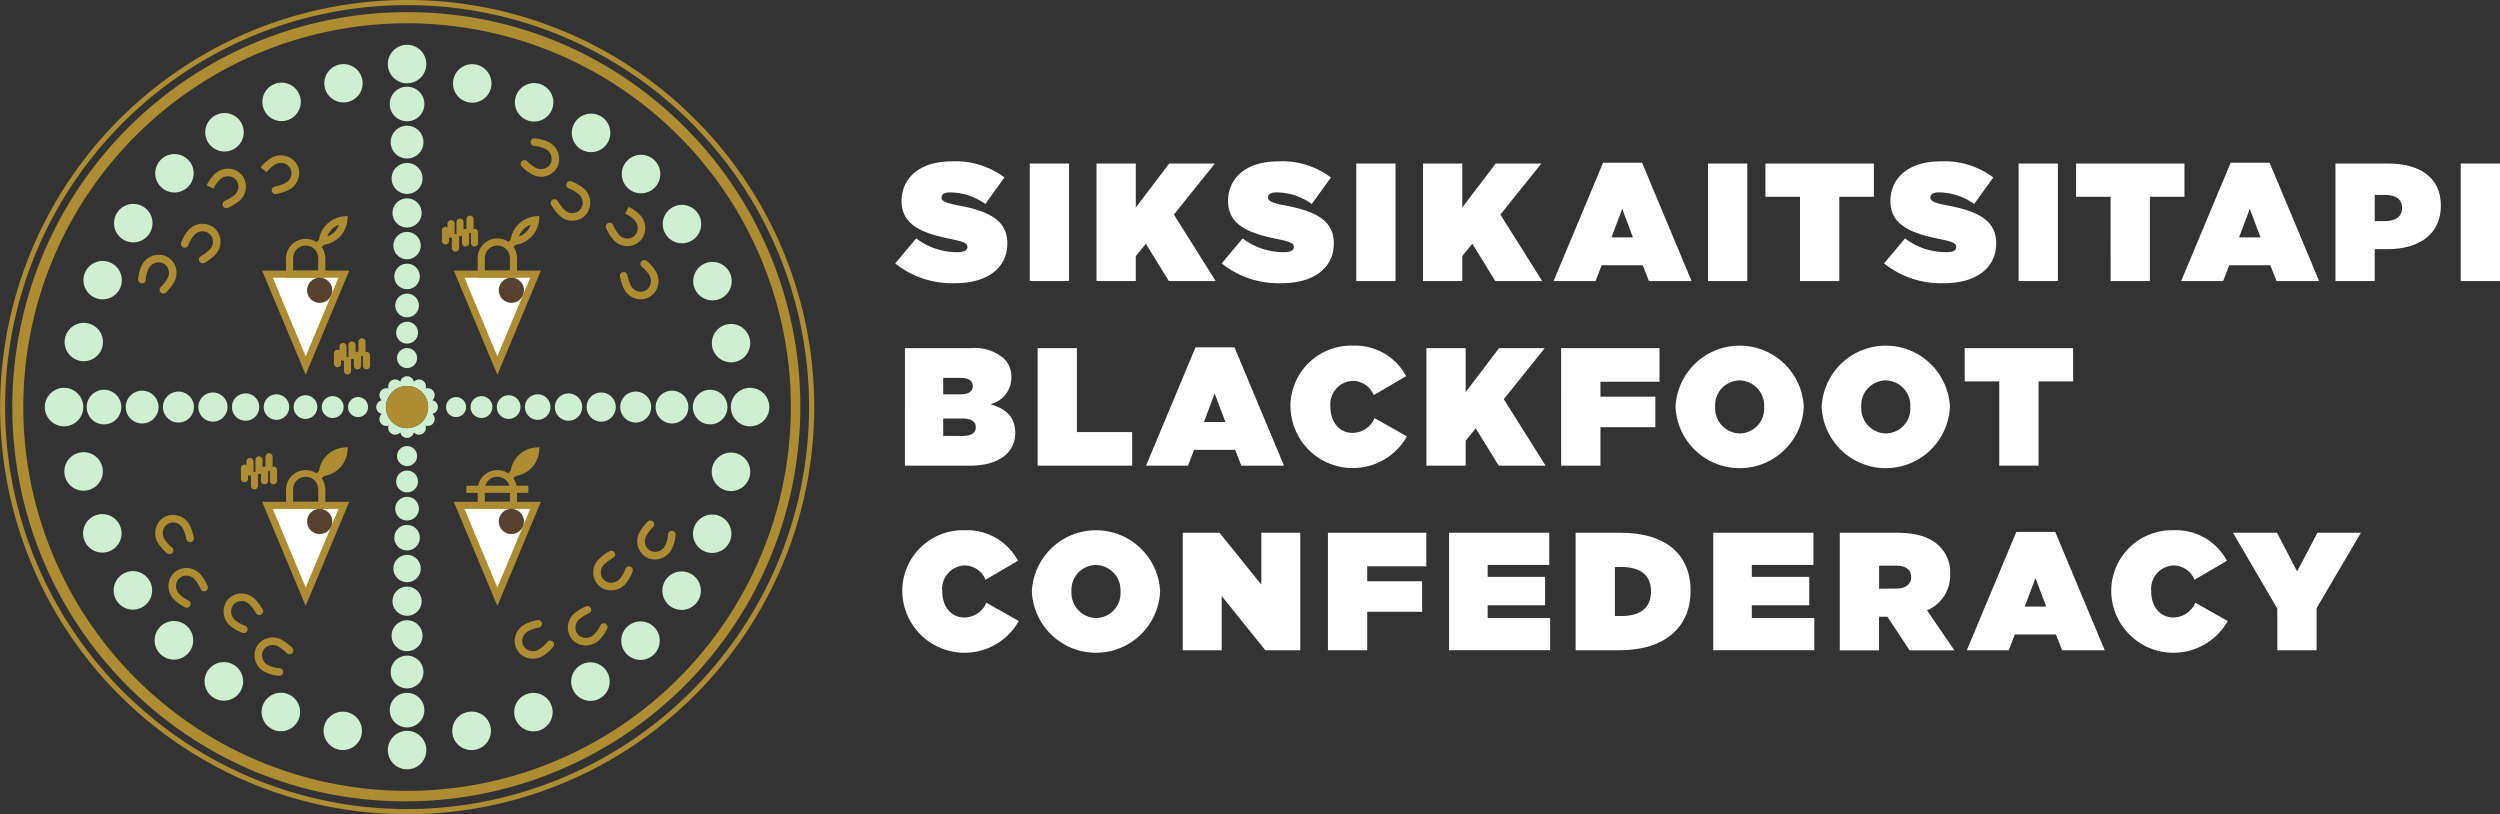
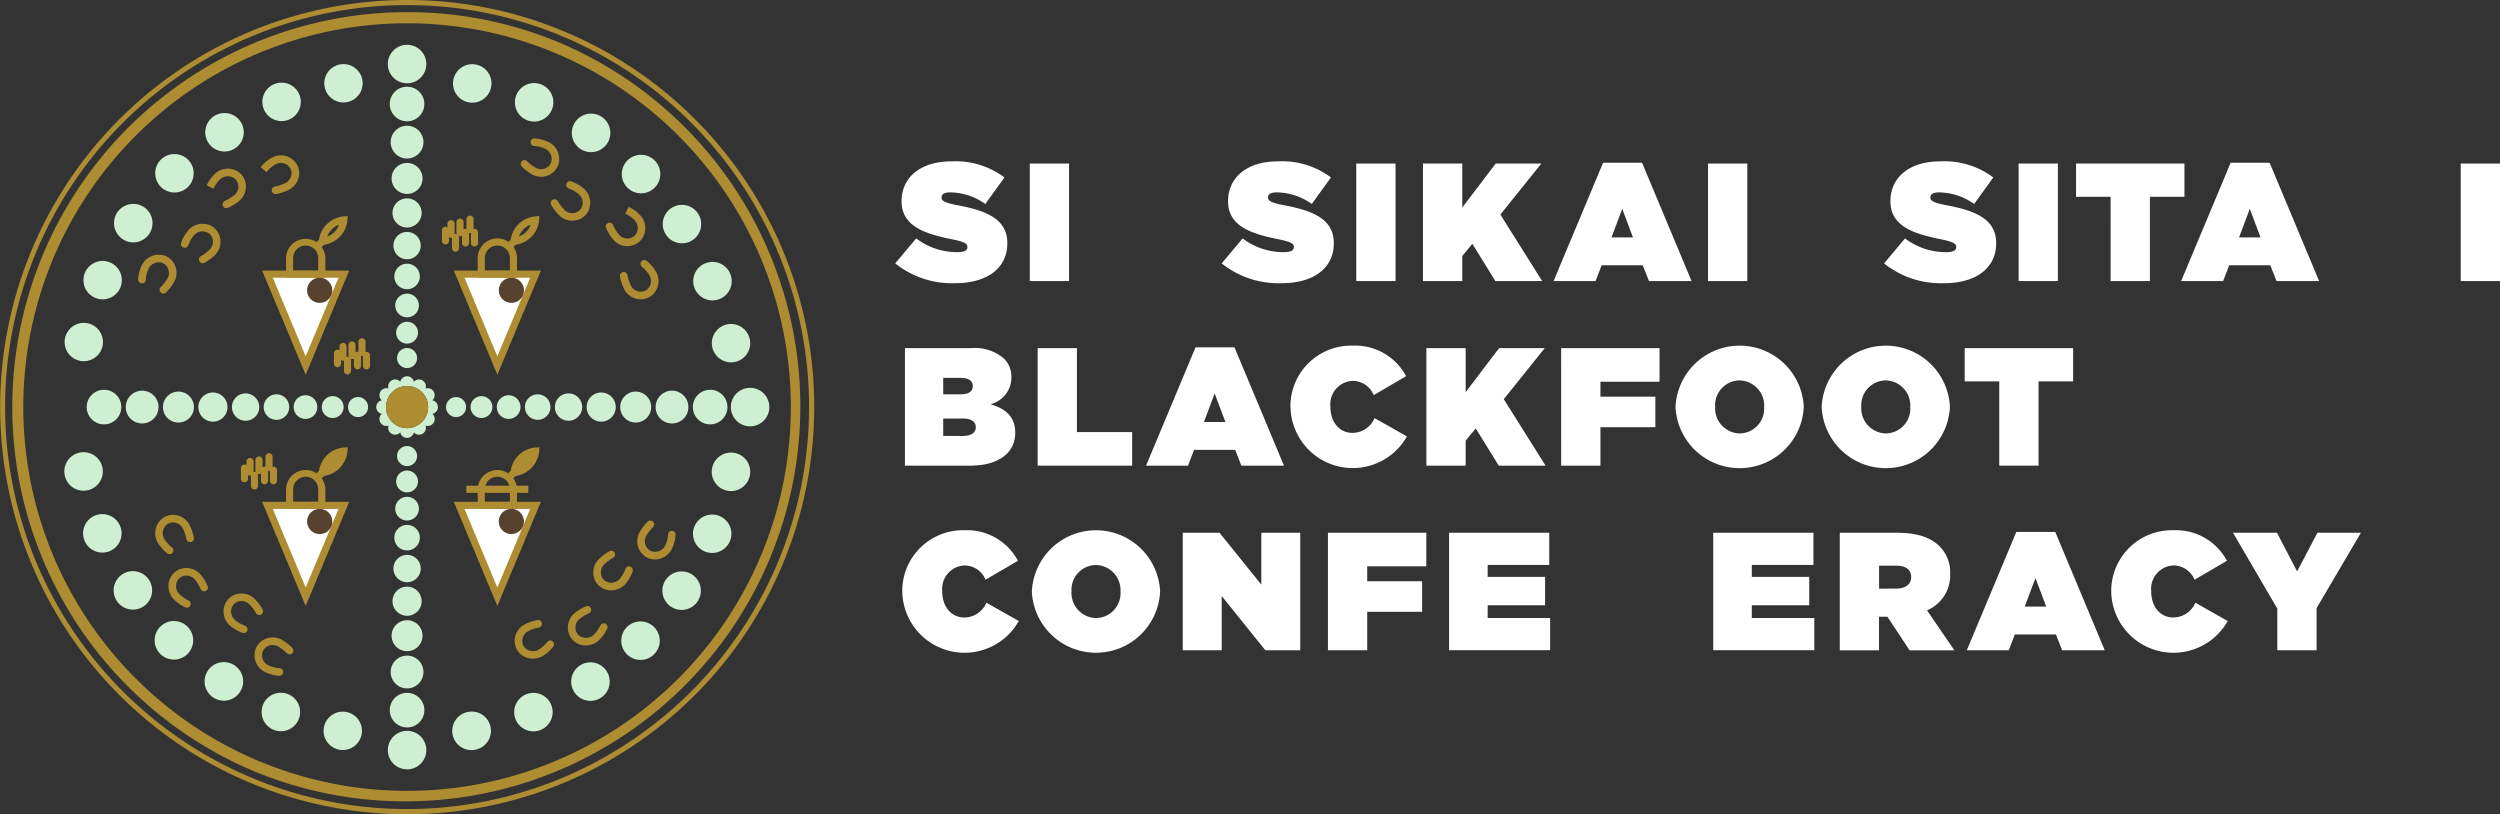
<svg xmlns="http://www.w3.org/2000/svg" id="Group_2" data-name="Group 2" width="264.082" height="86" viewBox="0 0 264.082 86">
  <rect x="0" y="0" width="264.082" height="86" fill="#333333" stroke="none" />
  <defs>
    <clipPath id="clip-path">
      <rect id="Rectangle_11" data-name="Rectangle 11" width="264.082" height="86" fill="none" />
    </clipPath>
  </defs>
  <g id="Group_1" data-name="Group 1" clip-path="url(#clip-path)">
    <path id="Path_1" data-name="Path 1" d="M45.033,6.765A2.033,2.033,0,1,1,43,4.733a2.032,2.032,0,0,1,2.032,2.032" fill="#cfefd2" />
    <path id="Path_2" data-name="Path 2" d="M44.827,10.986A1.827,1.827,0,1,1,43,9.159a1.827,1.827,0,0,1,1.827,1.827" fill="#cfefd2" />
    <path id="Path_3" data-name="Path 3" d="M44.731,15.014A1.731,1.731,0,1,1,43,13.283a1.731,1.731,0,0,1,1.731,1.731" fill="#cfefd2" />
    <path id="Path_4" data-name="Path 4" d="M44.635,18.849A1.635,1.635,0,1,1,43,17.214a1.635,1.635,0,0,1,1.635,1.635" fill="#cfefd2" />
    <path id="Path_5" data-name="Path 5" d="M44.539,22.493A1.539,1.539,0,1,1,43,20.954a1.539,1.539,0,0,1,1.539,1.539" fill="#cfefd2" />
    <path id="Path_6" data-name="Path 6" d="M44.443,25.944A1.443,1.443,0,1,1,43,24.5a1.443,1.443,0,0,1,1.443,1.443" fill="#cfefd2" />
    <path id="Path_7" data-name="Path 7" d="M44.347,29.2A1.347,1.347,0,1,1,43,27.856,1.346,1.346,0,0,1,44.347,29.2" fill="#cfefd2" />
    <path id="Path_8" data-name="Path 8" d="M44.25,32.269A1.25,1.25,0,1,1,43,31.019a1.25,1.25,0,0,1,1.25,1.25" fill="#cfefd2" />
    <path id="Path_9" data-name="Path 9" d="M44.154,35.143A1.154,1.154,0,1,1,43,33.989a1.154,1.154,0,0,1,1.154,1.154" fill="#cfefd2" />
    <path id="Path_10" data-name="Path 10" d="M44.058,37.824A1.058,1.058,0,1,1,43,36.766a1.058,1.058,0,0,1,1.058,1.058" fill="#cfefd2" />
    <path id="Path_11" data-name="Path 11" d="M79.235,45.033A2.033,2.033,0,1,1,81.267,43a2.032,2.032,0,0,1-2.032,2.032" fill="#cfefd2" />
    <path id="Path_12" data-name="Path 12" d="M75.014,44.827A1.827,1.827,0,1,1,76.841,43a1.827,1.827,0,0,1-1.827,1.827" fill="#cfefd2" />
    <path id="Path_13" data-name="Path 13" d="M70.986,44.731A1.731,1.731,0,1,1,72.717,43a1.731,1.731,0,0,1-1.731,1.731" fill="#cfefd2" />
    <path id="Path_14" data-name="Path 14" d="M67.151,44.635A1.635,1.635,0,1,1,68.786,43a1.635,1.635,0,0,1-1.635,1.635" fill="#cfefd2" />
    <path id="Path_15" data-name="Path 15" d="M63.507,44.539A1.539,1.539,0,1,1,65.046,43a1.539,1.539,0,0,1-1.539,1.539" fill="#cfefd2" />
    <path id="Path_16" data-name="Path 16" d="M60.056,44.443A1.443,1.443,0,1,1,61.5,43a1.443,1.443,0,0,1-1.443,1.443" fill="#cfefd2" />
    <path id="Path_17" data-name="Path 17" d="M56.8,44.346A1.347,1.347,0,1,1,58.144,43,1.346,1.346,0,0,1,56.8,44.346" fill="#cfefd2" />
    <path id="Path_18" data-name="Path 18" d="M53.731,44.25A1.25,1.25,0,1,1,54.981,43a1.25,1.25,0,0,1-1.25,1.25" fill="#cfefd2" />
    <path id="Path_19" data-name="Path 19" d="M50.858,44.154A1.154,1.154,0,1,1,52.012,43a1.154,1.154,0,0,1-1.154,1.154" fill="#cfefd2" />
    <path id="Path_20" data-name="Path 20" d="M48.176,44.058A1.058,1.058,0,1,1,49.234,43a1.058,1.058,0,0,1-1.058,1.058" fill="#cfefd2" />
    <path id="Path_21" data-name="Path 21" d="M40.968,79.235A2.033,2.033,0,1,1,43,81.267a2.032,2.032,0,0,1-2.032-2.032" fill="#cfefd2" />
    <path id="Path_22" data-name="Path 22" d="M41.173,75.014A1.827,1.827,0,1,1,43,76.841a1.827,1.827,0,0,1-1.827-1.827" fill="#cfefd2" />
    <path id="Path_23" data-name="Path 23" d="M41.269,70.986A1.731,1.731,0,1,1,43,72.717a1.731,1.731,0,0,1-1.731-1.731" fill="#cfefd2" />
    <path id="Path_24" data-name="Path 24" d="M41.365,67.151A1.635,1.635,0,1,1,43,68.786a1.635,1.635,0,0,1-1.635-1.635" fill="#cfefd2" />
    <path id="Path_25" data-name="Path 25" d="M41.461,63.507A1.539,1.539,0,1,1,43,65.046a1.539,1.539,0,0,1-1.539-1.539" fill="#cfefd2" />
    <path id="Path_26" data-name="Path 26" d="M41.558,60.056A1.443,1.443,0,1,1,43,61.5a1.443,1.443,0,0,1-1.443-1.443" fill="#cfefd2" />
    <path id="Path_27" data-name="Path 27" d="M41.654,56.8A1.347,1.347,0,1,1,43,58.144,1.346,1.346,0,0,1,41.654,56.8" fill="#cfefd2" />
    <path id="Path_28" data-name="Path 28" d="M41.75,53.731A1.25,1.25,0,1,1,43,54.981a1.25,1.25,0,0,1-1.25-1.25" fill="#cfefd2" />
    <path id="Path_29" data-name="Path 29" d="M41.846,50.857A1.154,1.154,0,1,1,43,52.011a1.154,1.154,0,0,1-1.154-1.154" fill="#cfefd2" />
    <path id="Path_30" data-name="Path 30" d="M41.942,48.176A1.058,1.058,0,1,1,43,49.234a1.058,1.058,0,0,1-1.058-1.058" fill="#cfefd2" />
-     <path id="Path_31" data-name="Path 31" d="M6.766,40.967A2.033,2.033,0,1,1,4.734,43a2.033,2.033,0,0,1,2.032-2.033" fill="#cfefd2" />
    <path id="Path_32" data-name="Path 32" d="M10.986,41.173A1.827,1.827,0,1,1,9.159,43a1.827,1.827,0,0,1,1.827-1.827" fill="#cfefd2" />
    <path id="Path_33" data-name="Path 33" d="M15.014,41.269A1.731,1.731,0,1,1,13.283,43a1.731,1.731,0,0,1,1.731-1.731" fill="#cfefd2" />
    <path id="Path_34" data-name="Path 34" d="M18.85,41.365A1.635,1.635,0,1,1,17.215,43a1.635,1.635,0,0,1,1.635-1.635" fill="#cfefd2" />
    <path id="Path_35" data-name="Path 35" d="M22.493,41.461A1.539,1.539,0,1,1,20.954,43a1.539,1.539,0,0,1,1.539-1.539" fill="#cfefd2" />
    <path id="Path_36" data-name="Path 36" d="M25.944,41.557A1.443,1.443,0,1,1,24.5,43a1.443,1.443,0,0,1,1.443-1.443" fill="#cfefd2" />
    <path id="Path_37" data-name="Path 37" d="M29.2,41.654A1.347,1.347,0,1,1,27.857,43,1.346,1.346,0,0,1,29.2,41.654" fill="#cfefd2" />
    <path id="Path_38" data-name="Path 38" d="M32.269,41.75A1.25,1.25,0,1,1,31.019,43a1.25,1.25,0,0,1,1.25-1.25" fill="#cfefd2" />
    <path id="Path_39" data-name="Path 39" d="M35.143,41.846A1.154,1.154,0,1,1,33.989,43a1.154,1.154,0,0,1,1.154-1.154" fill="#cfefd2" />
    <path id="Path_40" data-name="Path 40" d="M37.824,41.942A1.058,1.058,0,1,1,36.766,43a1.058,1.058,0,0,1,1.058-1.058" fill="#cfefd2" />
    <path id="Path_41" data-name="Path 41" d="M47.812,77.594a2.03,2.03,0,0,1,1.6-2.385h0a2.032,2.032,0,1,1,.786,3.987,2.06,2.06,0,0,1-.4.039,2.033,2.033,0,0,1-1.991-1.64m-12,1.592h0a2.026,2.026,0,1,1,.4.04,1.993,1.993,0,0,1-.4-.04M54.468,76a2.032,2.032,0,1,1,2.655,1.1,2.012,2.012,0,0,1-.776.155A2.033,2.033,0,0,1,54.468,76M28.891,77.087a2.033,2.033,0,1,1,.778.155,2.032,2.032,0,0,1-.778-.155m14.116-1.259h0Zm17.675-2.694a2.034,2.034,0,1,1,1.692.9,2.033,2.033,0,0,1-1.692-.9m-38.166.537a2.036,2.036,0,1,1,1.13.343,2.033,2.033,0,0,1-1.13-.343m43.7-4.564a2.032,2.032,0,1,1,1.438.6,2.031,2.031,0,0,1-1.438-.6M16.933,69.08h0a2.036,2.036,0,1,1,1.438.594,2.034,2.034,0,0,1-1.438-.594m53.932-5A2.032,2.032,0,1,1,72,64.427a2.031,2.031,0,0,1-1.131-.345m-58.52-.589h0a2.032,2.032,0,1,1,3.378-2.26h0a2.032,2.032,0,0,1-3.378,2.261m62.1-5.242a2.027,2.027,0,1,1,.779.157,2.031,2.031,0,0,1-.779-.157M8.932,57.116a2.032,2.032,0,1,1,2.655,1.1,2.056,2.056,0,0,1-.778.155,2.032,2.032,0,0,1-1.877-1.255m67.889-5.284a2.032,2.032,0,1,1,.4.039,1.993,1.993,0,0,1-.4-.039M6.835,50.194a2.033,2.033,0,1,1,2.388,1.6,2,2,0,0,1-.4.04,2.034,2.034,0,0,1-1.991-1.638m68.4-13.562a2.026,2.026,0,1,1,1.991,1.641,2.032,2.032,0,0,1-1.991-1.641M8.446,38.113a2.024,2.024,0,1,1,.4.041,2.031,2.031,0,0,1-.4-.041m64.936-7.639v0a2.032,2.032,0,1,1,1.878,1.256,2.031,2.031,0,0,1-1.878-1.256m-63.324.988a2.027,2.027,0,1,1,.78.158,2.033,2.033,0,0,1-.78-.158M70.352,24.8a2.03,2.03,0,1,1,1.692.9,2.034,2.034,0,0,1-1.692-.9m-57.408.457a2.032,2.032,0,1,1,1.132.346,2.034,2.034,0,0,1-1.132-.346M66.273,19.82a2.034,2.034,0,1,1,1.44.6,2.03,2.03,0,0,1-1.44-.6m-49.286-.087a2.03,2.03,0,1,1,1.44.6,2.03,2.03,0,0,1-1.44-.6m44.318-4.005a2.034,2.034,0,1,1,1.132.344,2.035,2.035,0,0,1-1.132-.344M22.024,15.1a2.032,2.032,0,1,1,2.817.564,2.029,2.029,0,0,1-2.817-.564m33.615-2.418a2.031,2.031,0,1,1,.781.157,2.031,2.031,0,0,1-.781-.157M27.866,11.534a2.03,2.03,0,1,1,1.879,1.258,2.032,2.032,0,0,1-1.879-1.258m21.622-.727a2.033,2.033,0,1,1,.4.039,2.033,2.033,0,0,1-.4-.039M34.293,9.181a2.025,2.025,0,1,1,1.991,1.642,2.032,2.032,0,0,1-1.991-1.642" fill="#cfefd2" />
    <path id="Path_42" data-name="Path 42" d="M45.673,43.717a.731.731,0,0,1-.716,1.24.732.732,0,0,1-1.241.717.731.731,0,0,1-1.432,0,.732.732,0,0,1-1.241-.717.731.731,0,0,1-.716-1.24.732.732,0,0,1,0-1.433.732.732,0,0,1,.716-1.241.732.732,0,0,1,1.241-.716.731.731,0,0,1,1.432,0,.732.732,0,0,1,1.241.716.732.732,0,0,1,.716,1.241.732.732,0,0,1,0,1.433M43,40.775A2.226,2.226,0,1,0,45.225,43,2.225,2.225,0,0,0,43,40.775" fill="#cfefd2" />
    <path id="Path_43" data-name="Path 43" d="M17.92,58.545a.392.392,0,0,1-.248-.086,4.185,4.185,0,0,1-1.055-1.225,1.987,1.987,0,0,1,.528-2.467,1.867,1.867,0,0,1,1.555-.333,1.972,1.972,0,0,1,1.334,1.033,5.292,5.292,0,0,1,.445,1.321.4.4,0,0,1-.787.158,4.486,4.486,0,0,0-.373-1.115,1.169,1.169,0,0,0-.791-.614,1.049,1.049,0,0,0-.886.179,1.181,1.181,0,0,0-.3,1.5,3.388,3.388,0,0,0,.822.93.4.4,0,0,1-.248.715" fill="#ad8c32" />
    <path id="Path_44" data-name="Path 44" d="M19.74,64.195a.391.391,0,0,1-.174-.04,4.094,4.094,0,0,1-1.3-.959,1.988,1.988,0,0,1-.035-2.525A1.883,1.883,0,0,1,19.676,60h.016a1.974,1.974,0,0,1,1.514.71,5.263,5.263,0,0,1,.729,1.2.4.4,0,0,1-.211.526.408.408,0,0,1-.526-.212,4.423,4.423,0,0,0-.607-1,1.173,1.173,0,0,0-.9-.423h-.009a1.076,1.076,0,0,0-.826.373,1.179,1.179,0,0,0,.048,1.531,3.375,3.375,0,0,0,1.009.726.4.4,0,0,1-.174.761" fill="#ad8c32" />
    <path id="Path_45" data-name="Path 45" d="M25.747,66.868a.391.391,0,0,1-.139-.024,4.115,4.115,0,0,1-1.387-.823,1.992,1.992,0,0,1-.289-2.508A1.877,1.877,0,0,1,25.3,62.7a2.009,2.009,0,0,1,1.595.553,5.065,5.065,0,0,1,.856,1.135.4.4,0,0,1-.18.538.406.406,0,0,1-.538-.181,4.354,4.354,0,0,0-.7-.918,1.177,1.177,0,0,0-.947-.33,1.078,1.078,0,0,0-.784.454,1.187,1.187,0,0,0,.2,1.52,3.369,3.369,0,0,0,1.081.62.4.4,0,0,1-.139.777" fill="#ad8c32" />
    <path id="Path_46" data-name="Path 46" d="M29.508,71.386h-.031a4.2,4.2,0,0,1-1.559-.431,1.99,1.99,0,0,1-.935-2.345,1.886,1.886,0,0,1,1.1-1.141,1.966,1.966,0,0,1,1.683.115,5.225,5.225,0,0,1,1.107.852.4.4,0,0,1-.566.568,4.435,4.435,0,0,0-.931-.719,1.165,1.165,0,0,0-1-.07,1.074,1.074,0,0,0-.636.643,1.178,1.178,0,0,0,.591,1.412,3.318,3.318,0,0,0,1.2.315.4.4,0,0,1-.031.8" fill="#ad8c32" />
    <path id="Path_47" data-name="Path 47" d="M67.682,31.612a1.944,1.944,0,0,1-.421-.045,1.967,1.967,0,0,1-1.332-1.033,5.07,5.07,0,0,1-.449-1.349.4.4,0,0,1,.344-.45.383.383,0,0,1,.45.343,4.307,4.307,0,0,0,.37,1.092,1.165,1.165,0,0,0,.789.614,1.069,1.069,0,0,0,.888-.181,1.18,1.18,0,0,0,.294-1.5,3.349,3.349,0,0,0-.826-.935.4.4,0,0,1,.5-.623,4.072,4.072,0,0,1,1.05,1.224,1.986,1.986,0,0,1-.528,2.467,1.836,1.836,0,0,1-1.134.378" fill="#ad8c32" />
    <path id="Path_48" data-name="Path 48" d="M66.271,26a1.953,1.953,0,0,1-1.514-.712,5.222,5.222,0,0,1-.731-1.2.4.4,0,1,1,.738-.314,4.426,4.426,0,0,0,.608,1,1.17,1.17,0,0,0,.9.423h.009a1.065,1.065,0,0,0,.823-.371,1.18,1.18,0,0,0-.046-1.532,3.278,3.278,0,0,0-1.013-.729l.356-.718-.179.359.182-.357a4.014,4.014,0,0,1,1.289.957,1.98,1.98,0,0,1,.035,2.523A1.865,1.865,0,0,1,66.286,26Z" fill="#ad8c32" />
    <path id="Path_49" data-name="Path 49" d="M60.445,23.312a1.981,1.981,0,0,1-1.379-.565,5.335,5.335,0,0,1-.838-1.1.4.4,0,0,1,.141-.549.4.4,0,0,1,.543.129,4.523,4.523,0,0,0,.715.947,1.146,1.146,0,0,0,.947.33,1.068,1.068,0,0,0,.784-.453,1.18,1.18,0,0,0-.2-1.518,3.35,3.35,0,0,0-1.076-.621.4.4,0,0,1-.241-.512.389.389,0,0,1,.512-.24,4.082,4.082,0,0,1,1.389.823,1.985,1.985,0,0,1,.289,2.506,1.872,1.872,0,0,1-1.368.813c-.072.007-.143.012-.215.012" fill="#ad8c32" />
    <path id="Path_50" data-name="Path 50" d="M57.154,18.668a1.981,1.981,0,0,1-.966-.254,5.129,5.129,0,0,1-1.1-.851A.4.4,0,0,1,55.648,17a4.473,4.473,0,0,0,.93.718,1.176,1.176,0,0,0,1,.072,1.079,1.079,0,0,0,.636-.643,1.179,1.179,0,0,0-.592-1.413,3.278,3.278,0,0,0-1.208-.317.4.4,0,0,1-.361-.437.382.382,0,0,1,.437-.361,4.074,4.074,0,0,1,1.553.433,1.985,1.985,0,0,1,.934,2.341,1.883,1.883,0,0,1-1.106,1.143,1.971,1.971,0,0,1-.718.136" fill="#ad8c32" />
    <path id="Path_51" data-name="Path 51" d="M56.269,69.578a1.913,1.913,0,0,1-1.523-.741,1.88,1.88,0,0,1-.333-1.555,1.97,1.97,0,0,1,1.034-1.334,5.116,5.116,0,0,1,1.348-.449.381.381,0,0,1,.45.344.4.4,0,0,1-.343.45,4.423,4.423,0,0,0-1.09.37,1.167,1.167,0,0,0-.616.791,1.077,1.077,0,0,0,.179.886,1.185,1.185,0,0,0,1.506.294,3.368,3.368,0,0,0,.933-.826.4.4,0,1,1,.622.505,4.059,4.059,0,0,1-1.222,1.05,2.256,2.256,0,0,1-.945.215" fill="#ad8c32" />
    <path id="Path_52" data-name="Path 52" d="M61.864,68.182a1.911,1.911,0,0,1-1.212-.437,1.873,1.873,0,0,1-.668-1.44,1.963,1.963,0,0,1,.711-1.53,5.165,5.165,0,0,1,1.2-.73.4.4,0,0,1,.526.211.4.4,0,0,1-.211.526,4.4,4.4,0,0,0-1,.609,1.169,1.169,0,0,0-.422.907,1.09,1.09,0,0,0,.373.825,1.185,1.185,0,0,0,1.531-.046,3.394,3.394,0,0,0,.725-1.011.4.4,0,0,1,.722.347,4.146,4.146,0,0,1-.959,1.3,2.157,2.157,0,0,1-1.313.469" fill="#ad8c32" />
    <path id="Path_53" data-name="Path 53" d="M64.548,62.369a1.923,1.923,0,0,1-1.055-.321,1.879,1.879,0,0,1-.813-1.367,1.972,1.972,0,0,1,.553-1.593,5.186,5.186,0,0,1,1.121-.849.4.4,0,1,1,.381.7,4.5,4.5,0,0,0-.928.7,1.168,1.168,0,0,0-.33.945,1.071,1.071,0,0,0,.454.784,1.178,1.178,0,0,0,1.518-.2,3.334,3.334,0,0,0,.62-1.076.391.391,0,0,1,.512-.24.4.4,0,0,1,.241.512A4.109,4.109,0,0,1,66,61.759a2.125,2.125,0,0,1-1.451.61" fill="#ad8c32" />
    <path id="Path_54" data-name="Path 54" d="M69.2,59.1a1.983,1.983,0,0,1-.608-.1A1.885,1.885,0,0,1,67.45,57.89a1.973,1.973,0,0,1,.115-1.681,5.223,5.223,0,0,1,.867-1.121.408.408,0,0,1,.567.028.4.4,0,0,1-.028.567,4.374,4.374,0,0,0-.7.916,1.172,1.172,0,0,0-.071,1,1.094,1.094,0,0,0,.645.638,1.184,1.184,0,0,0,1.411-.593,3.3,3.3,0,0,0,.316-1.209A.38.38,0,0,1,71,56.073a.4.4,0,0,1,.361.437,4.1,4.1,0,0,1-.43,1.552A2.046,2.046,0,0,1,69.2,59.1" fill="#ad8c32" />
    <path id="Path_55" data-name="Path 55" d="M29.118,20.5a.4.4,0,0,1-.084-.794,4.473,4.473,0,0,0,1.117-.373,1.168,1.168,0,0,0,.614-.791,1.076,1.076,0,0,0-.181-.888,1.183,1.183,0,0,0-1.5-.292,3.293,3.293,0,0,0-.931.823l-.617-.512a3.986,3.986,0,0,1,1.215-1.04,1.987,1.987,0,0,1,2.468.526,1.883,1.883,0,0,1,.334,1.555,1.973,1.973,0,0,1-1.032,1.332,5.289,5.289,0,0,1-1.325.447.463.463,0,0,1-.074.007m-1.282-2.566h0Z" fill="#ad8c32" />
    <path id="Path_56" data-name="Path 56" d="M23.913,21.987a.4.4,0,0,1-.156-.77,4.487,4.487,0,0,0,1-.607,1.169,1.169,0,0,0,.423-.908,1.081,1.081,0,0,0-.373-.826,1.18,1.18,0,0,0-1.532.048,3.269,3.269,0,0,0-.727,1.012l-.717-.359a4.065,4.065,0,0,1,.956-1.289,1.989,1.989,0,0,1,2.525-.035,1.881,1.881,0,0,1,.669,1.442,1.964,1.964,0,0,1-.712,1.53,5.138,5.138,0,0,1-1.2.729.388.388,0,0,1-.157.033m-1.727-2.228h0Z" fill="#ad8c32" />
    <path id="Path_57" data-name="Path 57" d="M21.416,27.81a.4.4,0,0,1-.191-.753,4.417,4.417,0,0,0,.928-.7,1.16,1.16,0,0,0,.33-.947,1.068,1.068,0,0,0-.453-.782,1.181,1.181,0,0,0-1.518.2,3.321,3.321,0,0,0-.619,1.076.4.4,0,0,1-.756-.268,4.163,4.163,0,0,1,.825-1.392,1.987,1.987,0,0,1,2.508-.287,1.88,1.88,0,0,1,.811,1.366,1.968,1.968,0,0,1-.554,1.594,5.2,5.2,0,0,1-1.12.849.4.4,0,0,1-.191.048" fill="#ad8c32" />
    <path id="Path_58" data-name="Path 58" d="M17.261,31.014a.4.4,0,0,1-.285-.119.4.4,0,0,1,0-.563,4.5,4.5,0,0,0,.718-.93,1.159,1.159,0,0,0,.071-1,1.071,1.071,0,0,0-.641-.638,1.19,1.19,0,0,0-1.415.593,3.281,3.281,0,0,0-.316,1.207.371.371,0,0,1-.437.361.4.4,0,0,1-.361-.437,4.024,4.024,0,0,1,.43-1.55A1.992,1.992,0,0,1,17.369,27a1.878,1.878,0,0,1,1.142,1.107,1.964,1.964,0,0,1-.116,1.683,5.156,5.156,0,0,1-.852,1.1.4.4,0,0,1-.282.117" fill="#ad8c32" />
    <path id="Path_59" data-name="Path 59" d="M52.537,63.032,48.5,53.384h8.068Z" fill="#fff" />
    <path id="Path_60" data-name="Path 60" d="M52.537,64.007l-4.6-11h9.2ZM49.069,53.761l3.468,8.3,3.468-8.3Z" fill="#ad8c32" />
    <path id="Path_61" data-name="Path 61" d="M54.614,53.761H50.461V51.684a2.077,2.077,0,0,1,4.153,0Zm-3.4-.753h2.647V51.684a1.323,1.323,0,0,0-2.647,0Z" fill="#ad8c32" />
    <rect id="Rectangle_1" data-name="Rectangle 1" width="0.798" height="0.754" transform="matrix(0.707, -0.707, 0.707, 0.707, 53.472, 50.215)" fill="#ad8c32" />
    <path id="Path_62" data-name="Path 62" d="M54.3,49.918A2.515,2.515,0,0,0,56.57,47.65,2.515,2.515,0,0,0,54.3,49.918" fill="#ad8c32" />
    <path id="Path_63" data-name="Path 63" d="M53.892,50.327l.036-.439a2.889,2.889,0,0,1,2.614-2.612l.438-.035-.034.439a2.891,2.891,0,0,1-2.614,2.612Zm2.167-2.166A2.04,2.04,0,0,0,54.815,49.4a2.033,2.033,0,0,0,1.244-1.244" fill="#ad8c32" />
    <rect id="Rectangle_2" data-name="Rectangle 2" width="6.542" height="0.753" transform="translate(49.266 51.308)" fill="#ad8c32" />
    <path id="Path_64" data-name="Path 64" d="M52.687,55.084a1.329,1.329,0,1,0,1.328-1.328,1.328,1.328,0,0,0-1.328,1.328" fill="#56422f" />
    <path id="Path_65" data-name="Path 65" d="M52.537,38.611,48.5,28.963h8.068Z" fill="#fff" />
    <path id="Path_66" data-name="Path 66" d="M52.537,39.586l-4.6-11h9.2ZM49.069,29.34l3.468,8.3,3.468-8.3Z" fill="#ad8c32" />
    <path id="Path_67" data-name="Path 67" d="M55.348,30.662a1.328,1.328,0,1,1-1.328-1.328,1.328,1.328,0,0,1,1.328,1.328" fill="#56422f" />
    <path id="Path_68" data-name="Path 68" d="M54.614,29.34H50.461V27.263a2.076,2.076,0,0,1,4.153,0Zm-3.4-.753h2.647V27.263a1.323,1.323,0,0,0-2.647,0Z" fill="#ad8c32" />
    <rect id="Rectangle_3" data-name="Rectangle 3" width="0.798" height="0.754" transform="matrix(0.707, -0.707, 0.707, 0.707, 53.472, 25.794)" fill="#ad8c32" />
    <path id="Path_69" data-name="Path 69" d="M53.892,25.906l.036-.439a2.889,2.889,0,0,1,2.614-2.612l.438-.035-.034.439a2.891,2.891,0,0,1-2.614,2.612Zm2.167-2.166a2.04,2.04,0,0,0-1.244,1.244,2.033,2.033,0,0,0,1.244-1.244" fill="#ad8c32" />
    <path id="Path_70" data-name="Path 70" d="M47.059,25.821a.376.376,0,0,1-.376-.376V24.329a.376.376,0,1,1,.752,0v1.116a.376.376,0,0,1-.376.376" fill="#ad8c32" />
    <path id="Path_71" data-name="Path 71" d="M47.645,25.124a.376.376,0,0,1-.376-.376V23.632a.376.376,0,1,1,.752,0v1.116a.376.376,0,0,1-.376.376" fill="#ad8c32" />
    <path id="Path_72" data-name="Path 72" d="M48.591,24.957a.376.376,0,0,1-.376-.376V23.467a.376.376,0,1,1,.752,0v1.114a.376.376,0,0,1-.376.376" fill="#ad8c32" />
    <path id="Path_73" data-name="Path 73" d="M49.65,24.622a.376.376,0,0,1-.377-.376V23.13a.377.377,0,0,1,.753,0v1.116a.376.376,0,0,1-.376.376" fill="#ad8c32" />
    <path id="Path_74" data-name="Path 74" d="M48.118,26.583a.376.376,0,0,1-.376-.376V25.091a.376.376,0,1,1,.752,0v1.116a.376.376,0,0,1-.376.376" fill="#ad8c32" />
    <path id="Path_75" data-name="Path 75" d="M49.177,26.041a.376.376,0,0,1-.376-.376V24.549a.376.376,0,0,1,.752,0v1.116a.376.376,0,0,1-.376.376" fill="#ad8c32" />
    <path id="Path_76" data-name="Path 76" d="M50.124,26.041a.376.376,0,0,1-.376-.376V24.549a.376.376,0,0,1,.752,0v1.116a.376.376,0,0,1-.376.376" fill="#ad8c32" />
    <path id="Path_77" data-name="Path 77" d="M32.29,38.611l-4.034-9.648h8.068Z" fill="#fff" />
    <path id="Path_78" data-name="Path 78" d="M32.289,39.586l-4.6-11h9.2ZM28.82,29.34l3.469,8.3,3.468-8.3Z" fill="#ad8c32" />
    <path id="Path_79" data-name="Path 79" d="M34.366,29.34H30.213V27.263a2.077,2.077,0,0,1,4.153,0Zm-3.4-.753h2.647V27.263a1.323,1.323,0,0,0-2.647,0Z" fill="#ad8c32" />
    <rect id="Rectangle_4" data-name="Rectangle 4" width="0.798" height="0.754" transform="matrix(0.707, -0.707, 0.707, 0.707, 33.226, 25.794)" fill="#ad8c32" />
    <path id="Path_80" data-name="Path 80" d="M33.647,25.906l.035-.439a2.889,2.889,0,0,1,2.612-2.612l.439-.035-.035.439a2.889,2.889,0,0,1-2.612,2.612Zm2.166-2.166a2.04,2.04,0,0,0-1.244,1.244,2.1,2.1,0,0,0,.763-.481,2.129,2.129,0,0,0,.481-.763" fill="#ad8c32" />
    <path id="Path_81" data-name="Path 81" d="M32.44,30.662a1.329,1.329,0,1,0,1.328-1.328,1.328,1.328,0,0,0-1.328,1.328" fill="#56422f" />
    <path id="Path_82" data-name="Path 82" d="M35.65,38.795a.376.376,0,0,1-.377-.376V37.3a.377.377,0,0,1,.753,0v1.118a.376.376,0,0,1-.376.376" fill="#ad8c32" />
    <path id="Path_83" data-name="Path 83" d="M36.234,38.1a.376.376,0,0,1-.376-.376V36.6a.376.376,0,0,1,.752,0V37.72a.376.376,0,0,1-.376.376" fill="#ad8c32" />
    <path id="Path_84" data-name="Path 84" d="M37.181,37.931a.376.376,0,0,1-.376-.376V36.439a.376.376,0,1,1,.752,0v1.116a.376.376,0,0,1-.376.376" fill="#ad8c32" />
    <path id="Path_85" data-name="Path 85" d="M38.24,37.594a.376.376,0,0,1-.376-.376V36.1a.376.376,0,0,1,.752,0v1.116a.376.376,0,0,1-.376.376" fill="#ad8c32" />
    <path id="Path_86" data-name="Path 86" d="M36.707,39.555a.376.376,0,0,1-.376-.376V38.063a.376.376,0,1,1,.752,0v1.116a.376.376,0,0,1-.376.376" fill="#ad8c32" />
    <path id="Path_87" data-name="Path 87" d="M37.765,39.014a.376.376,0,0,1-.376-.376V37.522a.376.376,0,0,1,.752,0v1.116a.376.376,0,0,1-.376.376" fill="#ad8c32" />
    <path id="Path_88" data-name="Path 88" d="M38.713,39.014a.376.376,0,0,1-.377-.376V37.522a.377.377,0,0,1,.753,0v1.116a.376.376,0,0,1-.376.376" fill="#ad8c32" />
    <path id="Path_89" data-name="Path 89" d="M32.29,63.032l-4.034-9.648h8.068Z" fill="#fff" />
    <path id="Path_90" data-name="Path 90" d="M32.289,64.007l-4.6-11h9.2ZM28.82,53.761l3.469,8.3,3.468-8.3Z" fill="#ad8c32" />
    <path id="Path_91" data-name="Path 91" d="M35.1,55.084a1.329,1.329,0,1,1-1.328-1.328A1.328,1.328,0,0,1,35.1,55.084" fill="#56422f" />
    <path id="Path_92" data-name="Path 92" d="M34.366,53.761H30.213V51.684a2.077,2.077,0,0,1,4.153,0Zm-3.4-.753h2.647V51.684a1.323,1.323,0,0,0-2.647,0Z" fill="#ad8c32" />
    <rect id="Rectangle_5" data-name="Rectangle 5" width="0.798" height="0.754" transform="matrix(0.707, -0.707, 0.707, 0.707, 33.226, 50.215)" fill="#ad8c32" />
    <path id="Path_93" data-name="Path 93" d="M34.056,49.918a2.517,2.517,0,0,0,2.268-2.268,2.517,2.517,0,0,0-2.268,2.268" fill="#ad8c32" />
    <path id="Path_94" data-name="Path 94" d="M33.647,50.327l.035-.439a2.889,2.889,0,0,1,2.612-2.612l.439-.035-.035.439a2.889,2.889,0,0,1-2.612,2.612Zm2.166-2.166A2.04,2.04,0,0,0,34.569,49.4a2.1,2.1,0,0,0,.763-.481,2.129,2.129,0,0,0,.481-.763" fill="#ad8c32" />
    <path id="Path_95" data-name="Path 95" d="M25.825,50.941a.376.376,0,0,1-.376-.376V49.447a.376.376,0,0,1,.752,0v1.118a.376.376,0,0,1-.376.376" fill="#ad8c32" />
    <path id="Path_96" data-name="Path 96" d="M26.411,50.241a.376.376,0,0,1-.376-.376V48.749a.376.376,0,0,1,.752,0v1.116a.376.376,0,0,1-.376.376" fill="#ad8c32" />
    <path id="Path_97" data-name="Path 97" d="M27.358,50.074a.376.376,0,0,1-.376-.376V48.584a.376.376,0,1,1,.752,0V49.7a.376.376,0,0,1-.376.376" fill="#ad8c32" />
    <path id="Path_98" data-name="Path 98" d="M28.417,49.739a.376.376,0,0,1-.376-.376V48.247a.376.376,0,1,1,.752,0v1.116a.376.376,0,0,1-.376.376" fill="#ad8c32" />
    <path id="Path_99" data-name="Path 99" d="M26.883,51.7a.376.376,0,0,1-.376-.376V50.208a.376.376,0,0,1,.752,0v1.116a.376.376,0,0,1-.376.376" fill="#ad8c32" />
    <path id="Path_100" data-name="Path 100" d="M27.942,51.159a.376.376,0,0,1-.376-.376V49.667a.376.376,0,0,1,.752,0v1.116a.376.376,0,0,1-.376.376" fill="#ad8c32" />
    <path id="Path_101" data-name="Path 101" d="M28.889,51.159a.376.376,0,0,1-.376-.376V49.667a.376.376,0,0,1,.752,0v1.116a.376.376,0,0,1-.376.376" fill="#ad8c32" />
    <path id="Path_102" data-name="Path 102" d="M43,40.775A2.226,2.226,0,1,0,45.225,43,2.225,2.225,0,0,0,43,40.775" fill="#ad8c32" />
    <path id="Path_103" data-name="Path 103" d="M43,2.461A40.539,40.539,0,1,1,2.461,43,40.539,40.539,0,0,1,43,2.461m0-1.178A41.728,41.728,0,0,0,26.761,81.438,41.728,41.728,0,0,0,59.239,4.562,41.455,41.455,0,0,0,43,1.283" fill="#ad8c32" />
    <path id="Path_104" data-name="Path 104" d="M43,.539A42.461,42.461,0,1,1,.539,43,42.46,42.46,0,0,1,43,.539M43,0A43.011,43.011,0,0,0,26.262,82.621,43.011,43.011,0,0,0,59.738,3.379,42.74,42.74,0,0,0,43,0" fill="#ad8c32" />
    <path id="Path_105" data-name="Path 105" d="M94.563,27.826l2.216-2.642a7.11,7.11,0,0,0,4.345,1.454c.744,0,1.064-.195,1.064-.532v-.035c0-.355-.391-.55-1.721-.816-2.783-.567-5.23-1.365-5.23-3.989V21.23c0-2.358,1.844-4.184,5.266-4.184a8.59,8.59,0,0,1,5.6,1.7l-2.022,2.8a6.505,6.505,0,0,0-3.723-1.224c-.62,0-.9.213-.9.514v.036c0,.337.337.549,1.649.8,3.174.585,5.3,1.506,5.3,4.006v.036c0,2.607-2.145,4.2-5.478,4.2a9.59,9.59,0,0,1-6.366-2.092" fill="#fff" />
    <rect id="Rectangle_6" data-name="Rectangle 6" width="4.149" height="12.412" transform="translate(108.778 17.276)" fill="#fff" />
-     <path id="Path_106" data-name="Path 106" d="M115.828,17.276h4.149v4.646l3.529-4.646h4.822L124,22.666l4.415,7.022H123.47l-2.429-3.936-1.064,1.294v2.642h-4.149Z" fill="#fff" />
    <path id="Path_107" data-name="Path 107" d="M129.05,27.826l2.216-2.642a7.11,7.11,0,0,0,4.345,1.454c.744,0,1.064-.195,1.064-.532v-.035c0-.355-.391-.55-1.721-.816-2.783-.567-5.23-1.365-5.23-3.989V21.23c0-2.358,1.844-4.184,5.266-4.184a8.59,8.59,0,0,1,5.6,1.7l-2.022,2.8a6.505,6.505,0,0,0-3.723-1.224c-.62,0-.9.213-.9.514v.036c0,.337.337.549,1.649.8,3.174.585,5.3,1.506,5.3,4.006v.036c0,2.607-2.145,4.2-5.478,4.2a9.59,9.59,0,0,1-6.366-2.092" fill="#fff" />
    <rect id="Rectangle_7" data-name="Rectangle 7" width="4.149" height="12.412" transform="translate(143.266 17.276)" fill="#fff" />
    <path id="Path_108" data-name="Path 108" d="M150.315,17.276h4.149v4.646l3.529-4.646h4.822l-4.326,5.39,4.415,7.022h-4.947l-2.429-3.936-1.064,1.294v2.642h-4.149Z" fill="#fff" />
    <path id="Path_109" data-name="Path 109" d="M169.34,17.188h4.114l5.23,12.5h-4.5l-.656-1.667h-4.344l-.639,1.667H164.11Zm3.156,7.89-1.135-3.014-1.135,3.014Z" fill="#fff" />
    <rect id="Rectangle_8" data-name="Rectangle 8" width="4.149" height="12.412" transform="translate(180.423 17.276)" fill="#fff" />
-     <path id="Path_110" data-name="Path 110" d="M190.14,20.787h-3.652V17.276h11.454v3.511h-3.653v8.9H190.14Z" fill="#fff" />
    <path id="Path_111" data-name="Path 111" d="M199.017,27.826l2.216-2.642a7.11,7.11,0,0,0,4.345,1.454c.744,0,1.064-.195,1.064-.532v-.035c0-.355-.391-.55-1.721-.816-2.783-.567-5.23-1.365-5.23-3.989V21.23c0-2.358,1.844-4.184,5.266-4.184a8.592,8.592,0,0,1,5.6,1.7l-2.022,2.8a6.505,6.505,0,0,0-3.723-1.224c-.62,0-.9.213-.9.514v.036c0,.337.337.549,1.649.8,3.174.585,5.3,1.506,5.3,4.006v.036c0,2.607-2.145,4.2-5.478,4.2a9.59,9.59,0,0,1-6.366-2.092" fill="#fff" />
    <rect id="Rectangle_9" data-name="Rectangle 9" width="4.149" height="12.412" transform="translate(213.231 17.276)" fill="#fff" />
    <path id="Path_112" data-name="Path 112" d="M222.948,20.787H219.3V17.276H230.75v3.511H227.1v8.9h-4.149Z" fill="#fff" />
    <path id="Path_113" data-name="Path 113" d="M235.632,17.188h4.114l5.23,12.5h-4.5l-.656-1.667h-4.344l-.639,1.667H230.4Zm3.156,7.89-1.135-3.014-1.135,3.014Z" fill="#fff" />
-     <path id="Path_114" data-name="Path 114" d="M246.7,17.276h5.585c3.3,0,5.55,1.472,5.55,4.415v.036c0,3-2.287,4.592-5.639,4.592h-1.347v3.369H246.7Zm5.266,6.082c1.064,0,1.773-.479,1.773-1.365v-.035c0-.905-.656-1.366-1.755-1.366h-1.135v2.766Z" fill="#fff" />
    <rect id="Rectangle_10" data-name="Rectangle 10" width="4.149" height="12.412" transform="translate(259.933 17.276)" fill="#fff" />
    <path id="Path_115" data-name="Path 115" d="M95.591,36.777h6.95a4.7,4.7,0,0,1,3.53,1.117,2.655,2.655,0,0,1,.763,1.932v.036a2.9,2.9,0,0,1-2.217,2.837c1.6.461,2.624,1.312,2.624,3.014v.035c0,1.986-1.632,3.44-4.77,3.44h-6.88Zm5.851,4.876c.887,0,1.313-.3,1.313-.852v-.035c0-.549-.443-.851-1.331-.851h-1.79v1.738Zm.267,4.4c.9,0,1.365-.373,1.365-.9V45.11c0-.532-.443-.9-1.347-.9H99.634V46.05Z" fill="#fff" />
    <path id="Path_116" data-name="Path 116" d="M109.61,36.776h4.149v8.866h5.833v3.546H109.61Z" fill="#fff" />
    <path id="Path_117" data-name="Path 117" d="M126.288,36.688H130.4l5.23,12.5h-4.5l-.656-1.667h-4.344l-.639,1.667h-4.432Zm3.156,7.89-1.135-3.014-1.135,3.014Z" fill="#fff" />
    <path id="Path_118" data-name="Path 118" d="M136.311,43.018v-.035a6.414,6.414,0,0,1,6.6-6.472,6.087,6.087,0,0,1,5.621,3.227l-3.422,2a2.411,2.411,0,0,0-2.252-1.508,2.47,2.47,0,0,0-2.323,2.713v.036c0,1.613.958,2.748,2.323,2.748a2.543,2.543,0,0,0,2.34-1.56l3.422,1.932a6.575,6.575,0,0,1-12.3-3.085" fill="#fff" />
    <path id="Path_119" data-name="Path 119" d="M150.674,36.776h4.149v4.646l3.529-4.646h4.822l-4.326,5.39,4.415,7.022h-4.947l-2.429-3.936-1.064,1.294v2.642h-4.149Z" fill="#fff" />
    <path id="Path_120" data-name="Path 120" d="M164.907,36.776H175.3v3.546h-6.241V41.9h5.8v3.226h-5.8v4.061h-4.149Z" fill="#fff" />
    <path id="Path_121" data-name="Path 121" d="M176.991,43.018v-.035a6.781,6.781,0,0,1,13.546-.036v.036a6.781,6.781,0,0,1-13.546.035m9.361,0v-.035a2.655,2.655,0,0,0-2.606-2.8,2.618,2.618,0,0,0-2.571,2.766v.036a2.654,2.654,0,0,0,2.606,2.8,2.618,2.618,0,0,0,2.571-2.766" fill="#fff" />
    <path id="Path_122" data-name="Path 122" d="M192.428,43.018v-.035a6.781,6.781,0,0,1,13.546-.036v.036a6.781,6.781,0,0,1-13.546.035m9.362,0v-.035a2.656,2.656,0,0,0-2.606-2.8,2.618,2.618,0,0,0-2.572,2.766v.036a2.655,2.655,0,0,0,2.607,2.8,2.618,2.618,0,0,0,2.571-2.766" fill="#fff" />
    <path id="Path_123" data-name="Path 123" d="M211.188,40.287h-3.652V36.776h11.454v3.511h-3.653v8.9h-4.149Z" fill="#fff" />
    <path id="Path_124" data-name="Path 124" d="M95.308,62.518v-.035a6.414,6.414,0,0,1,6.6-6.472,6.087,6.087,0,0,1,5.621,3.227l-3.422,2a2.411,2.411,0,0,0-2.252-1.508,2.47,2.47,0,0,0-2.323,2.713v.036c0,1.613.958,2.748,2.323,2.748a2.543,2.543,0,0,0,2.34-1.56l3.422,1.932a6.575,6.575,0,0,1-12.305-3.085" fill="#fff" />
    <path id="Path_125" data-name="Path 125" d="M109,62.518v-.035a6.781,6.781,0,0,1,13.546-.036v.036A6.781,6.781,0,0,1,109,62.518m9.361,0v-.035a2.655,2.655,0,0,0-2.606-2.8,2.618,2.618,0,0,0-2.571,2.766v.036a2.654,2.654,0,0,0,2.606,2.8,2.618,2.618,0,0,0,2.571-2.766" fill="#fff" />
    <path id="Path_126" data-name="Path 126" d="M124.938,56.276h3.883l4.415,5.479V56.276h4.114V68.688h-3.688l-4.61-5.727v5.727h-4.114Z" fill="#fff" />
    <path id="Path_127" data-name="Path 127" d="M140.274,56.276h10.391v3.546h-6.242V61.4h5.8v3.226h-5.8v4.061h-4.149Z" fill="#fff" />
    <path id="Path_128" data-name="Path 128" d="M153.069,56.276h10.585v3.4h-6.507v1.259h6.064v3h-6.064v1.347h6.6v3.4H153.069Z" fill="#fff" />
-     <path id="Path_129" data-name="Path 129" d="M166.438,56.277h4.751c4.929,0,7.394,2.429,7.394,6.1v.035c0,3.671-2.518,6.277-7.535,6.277h-4.61Zm4.84,8.794c1.9,0,3.121-.78,3.121-2.571v-.035c0-1.791-1.224-2.571-3.121-2.571h-.691v5.177Z" fill="#fff" />
    <path id="Path_130" data-name="Path 130" d="M180.972,56.276h10.585v3.4H185.05v1.259h6.064v3H185.05v1.347h6.6v3.4H180.972Z" fill="#fff" />
    <path id="Path_131" data-name="Path 131" d="M194.34,56.277H200.4c2.2,0,3.6.55,4.468,1.418a3.9,3.9,0,0,1,1.135,2.944v.035a4.013,4.013,0,0,1-2.447,3.8l2.89,4.219h-4.733l-2.341-3.546h-.887v3.546H194.34Zm5.939,5.9c.993,0,1.6-.443,1.6-1.206V60.94c0-.8-.621-1.188-1.578-1.188h-1.809v2.429Z" fill="#fff" />
    <path id="Path_132" data-name="Path 132" d="M212.991,56.188H217.1l5.23,12.5h-4.5l-.656-1.667h-4.344l-.639,1.667h-4.432Zm3.156,7.89-1.135-3.014-1.135,3.014Z" fill="#fff" />
    <path id="Path_133" data-name="Path 133" d="M223.015,62.518v-.035a6.414,6.414,0,0,1,6.6-6.472,6.087,6.087,0,0,1,5.621,3.227l-3.422,2a2.411,2.411,0,0,0-2.252-1.508,2.47,2.47,0,0,0-2.323,2.713v.036c0,1.613.958,2.748,2.323,2.748a2.543,2.543,0,0,0,2.34-1.56L235.32,65.6a6.575,6.575,0,0,1-12.305-3.085" fill="#fff" />
    <path id="Path_134" data-name="Path 134" d="M240.558,64.29l-4.681-8.014h4.646l2.127,4.078,2.146-4.078h4.592l-4.681,7.961v4.45h-4.149Z" fill="#fff" />
  </g>
</svg>